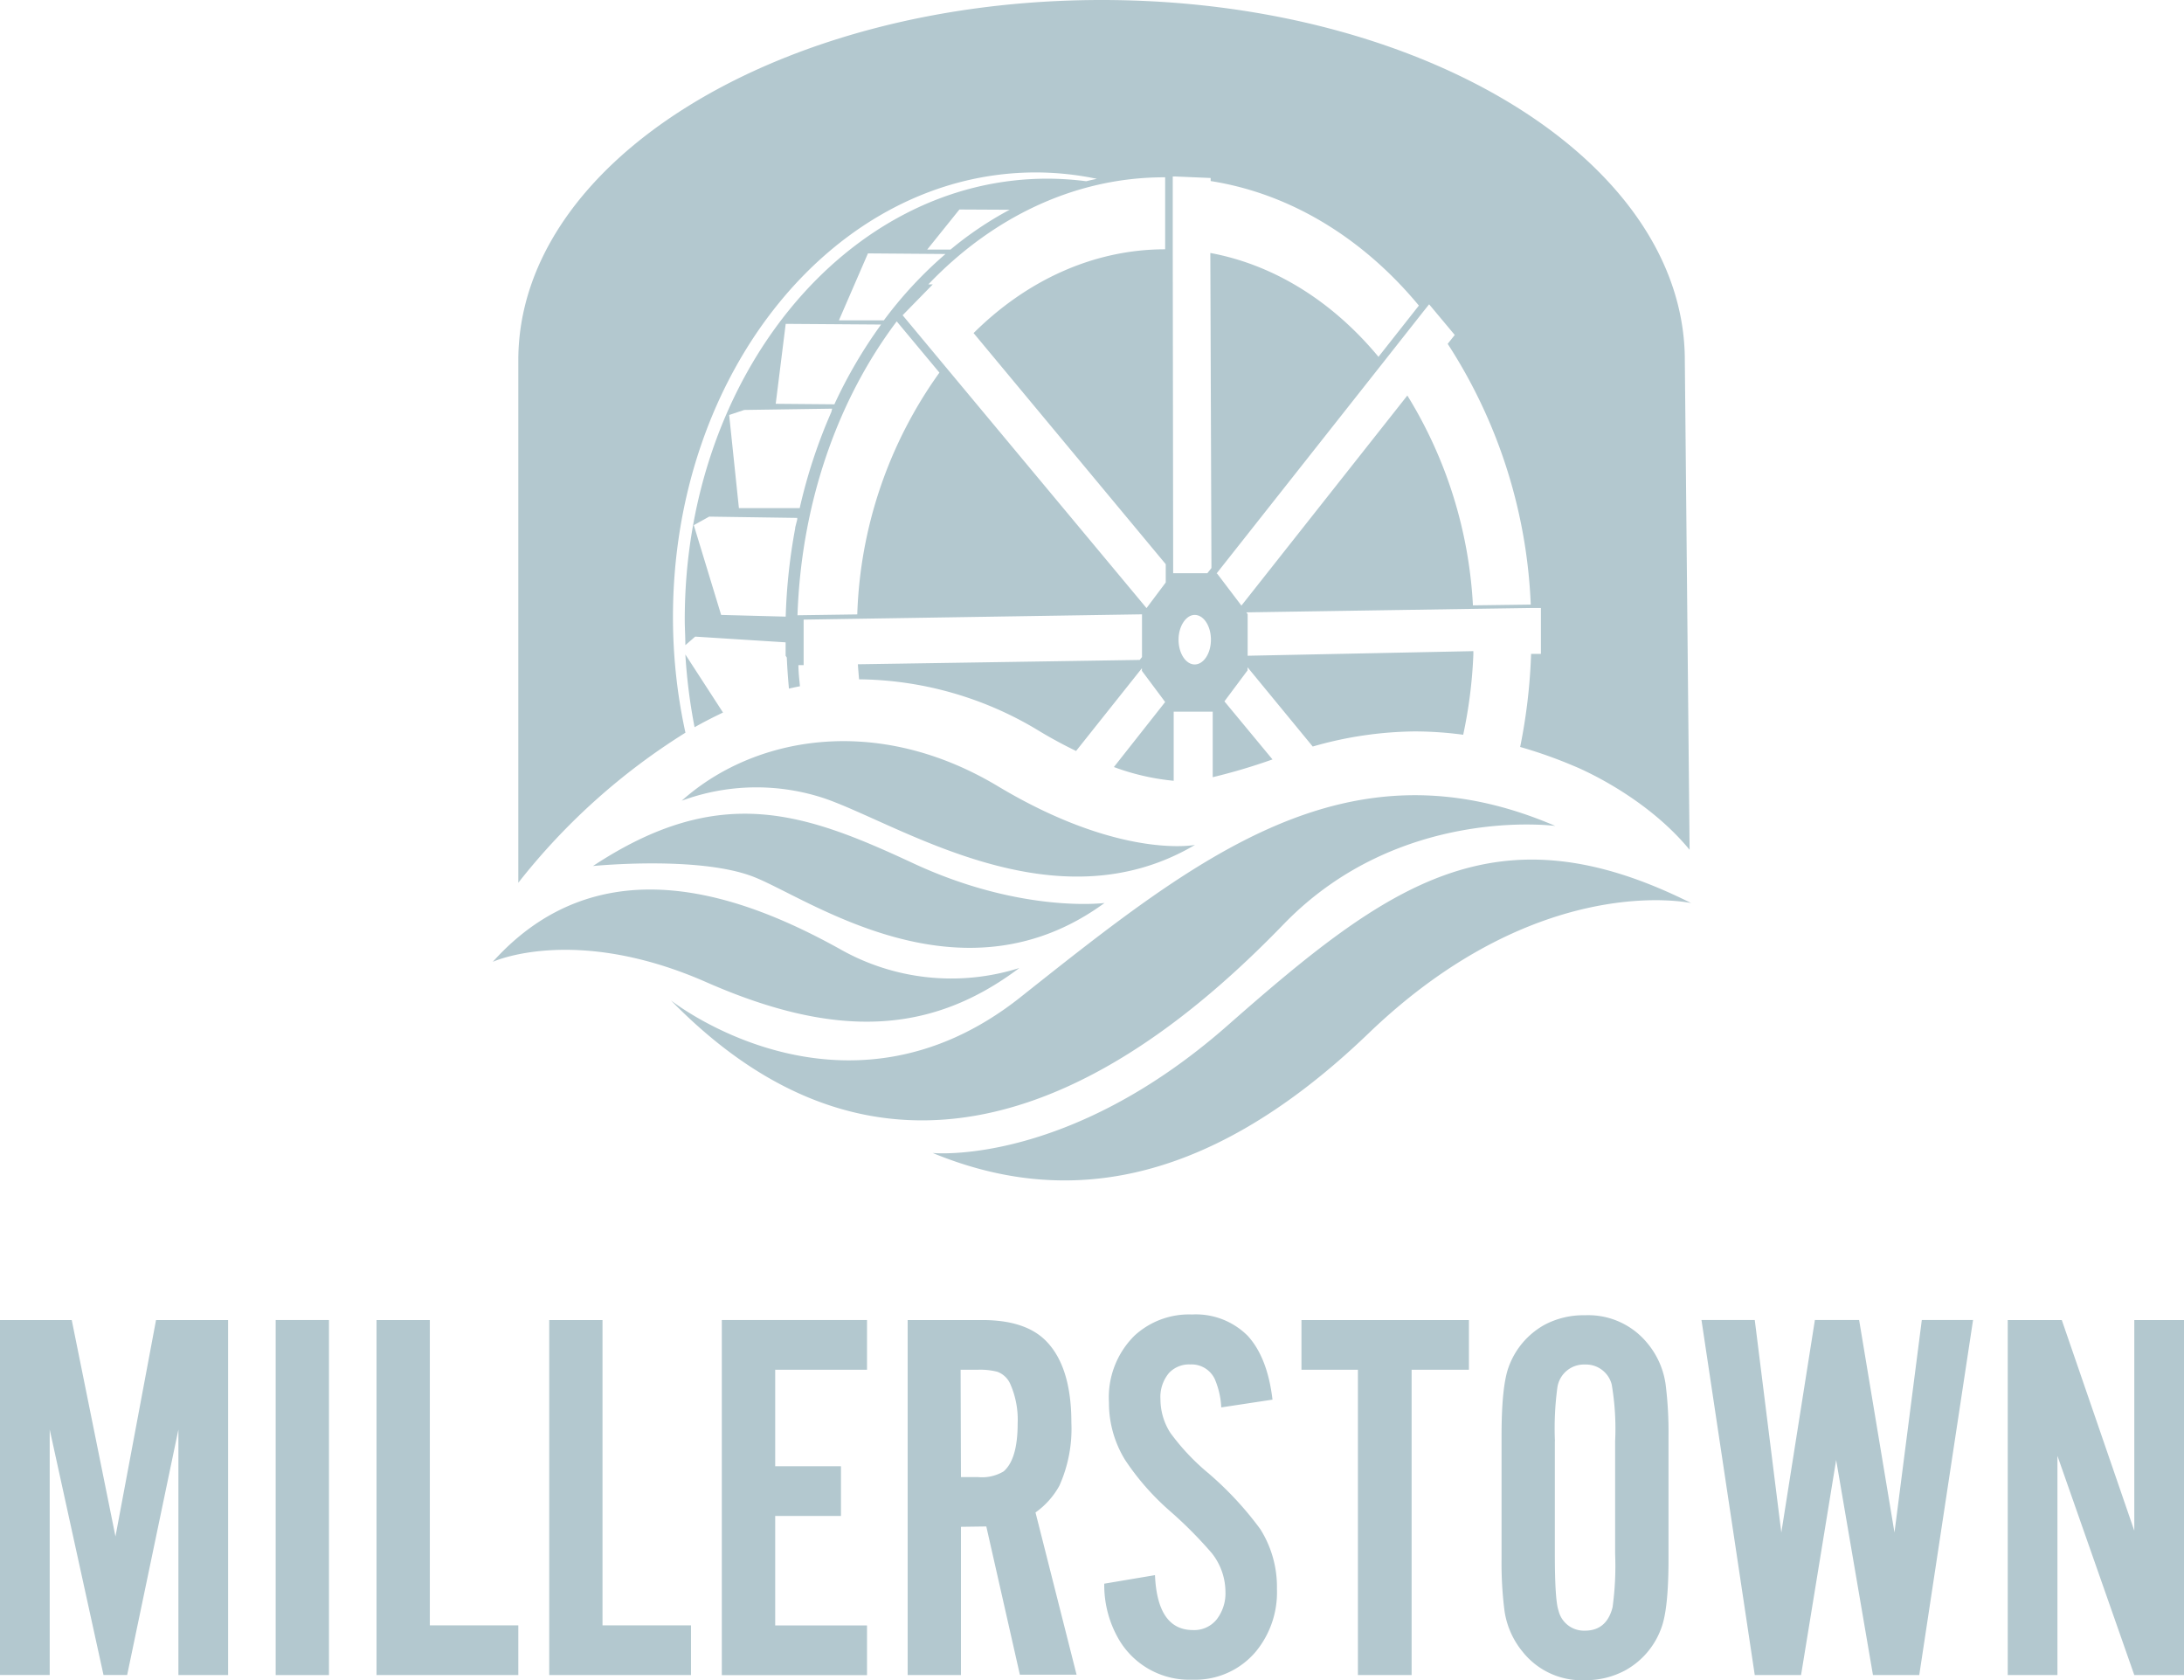
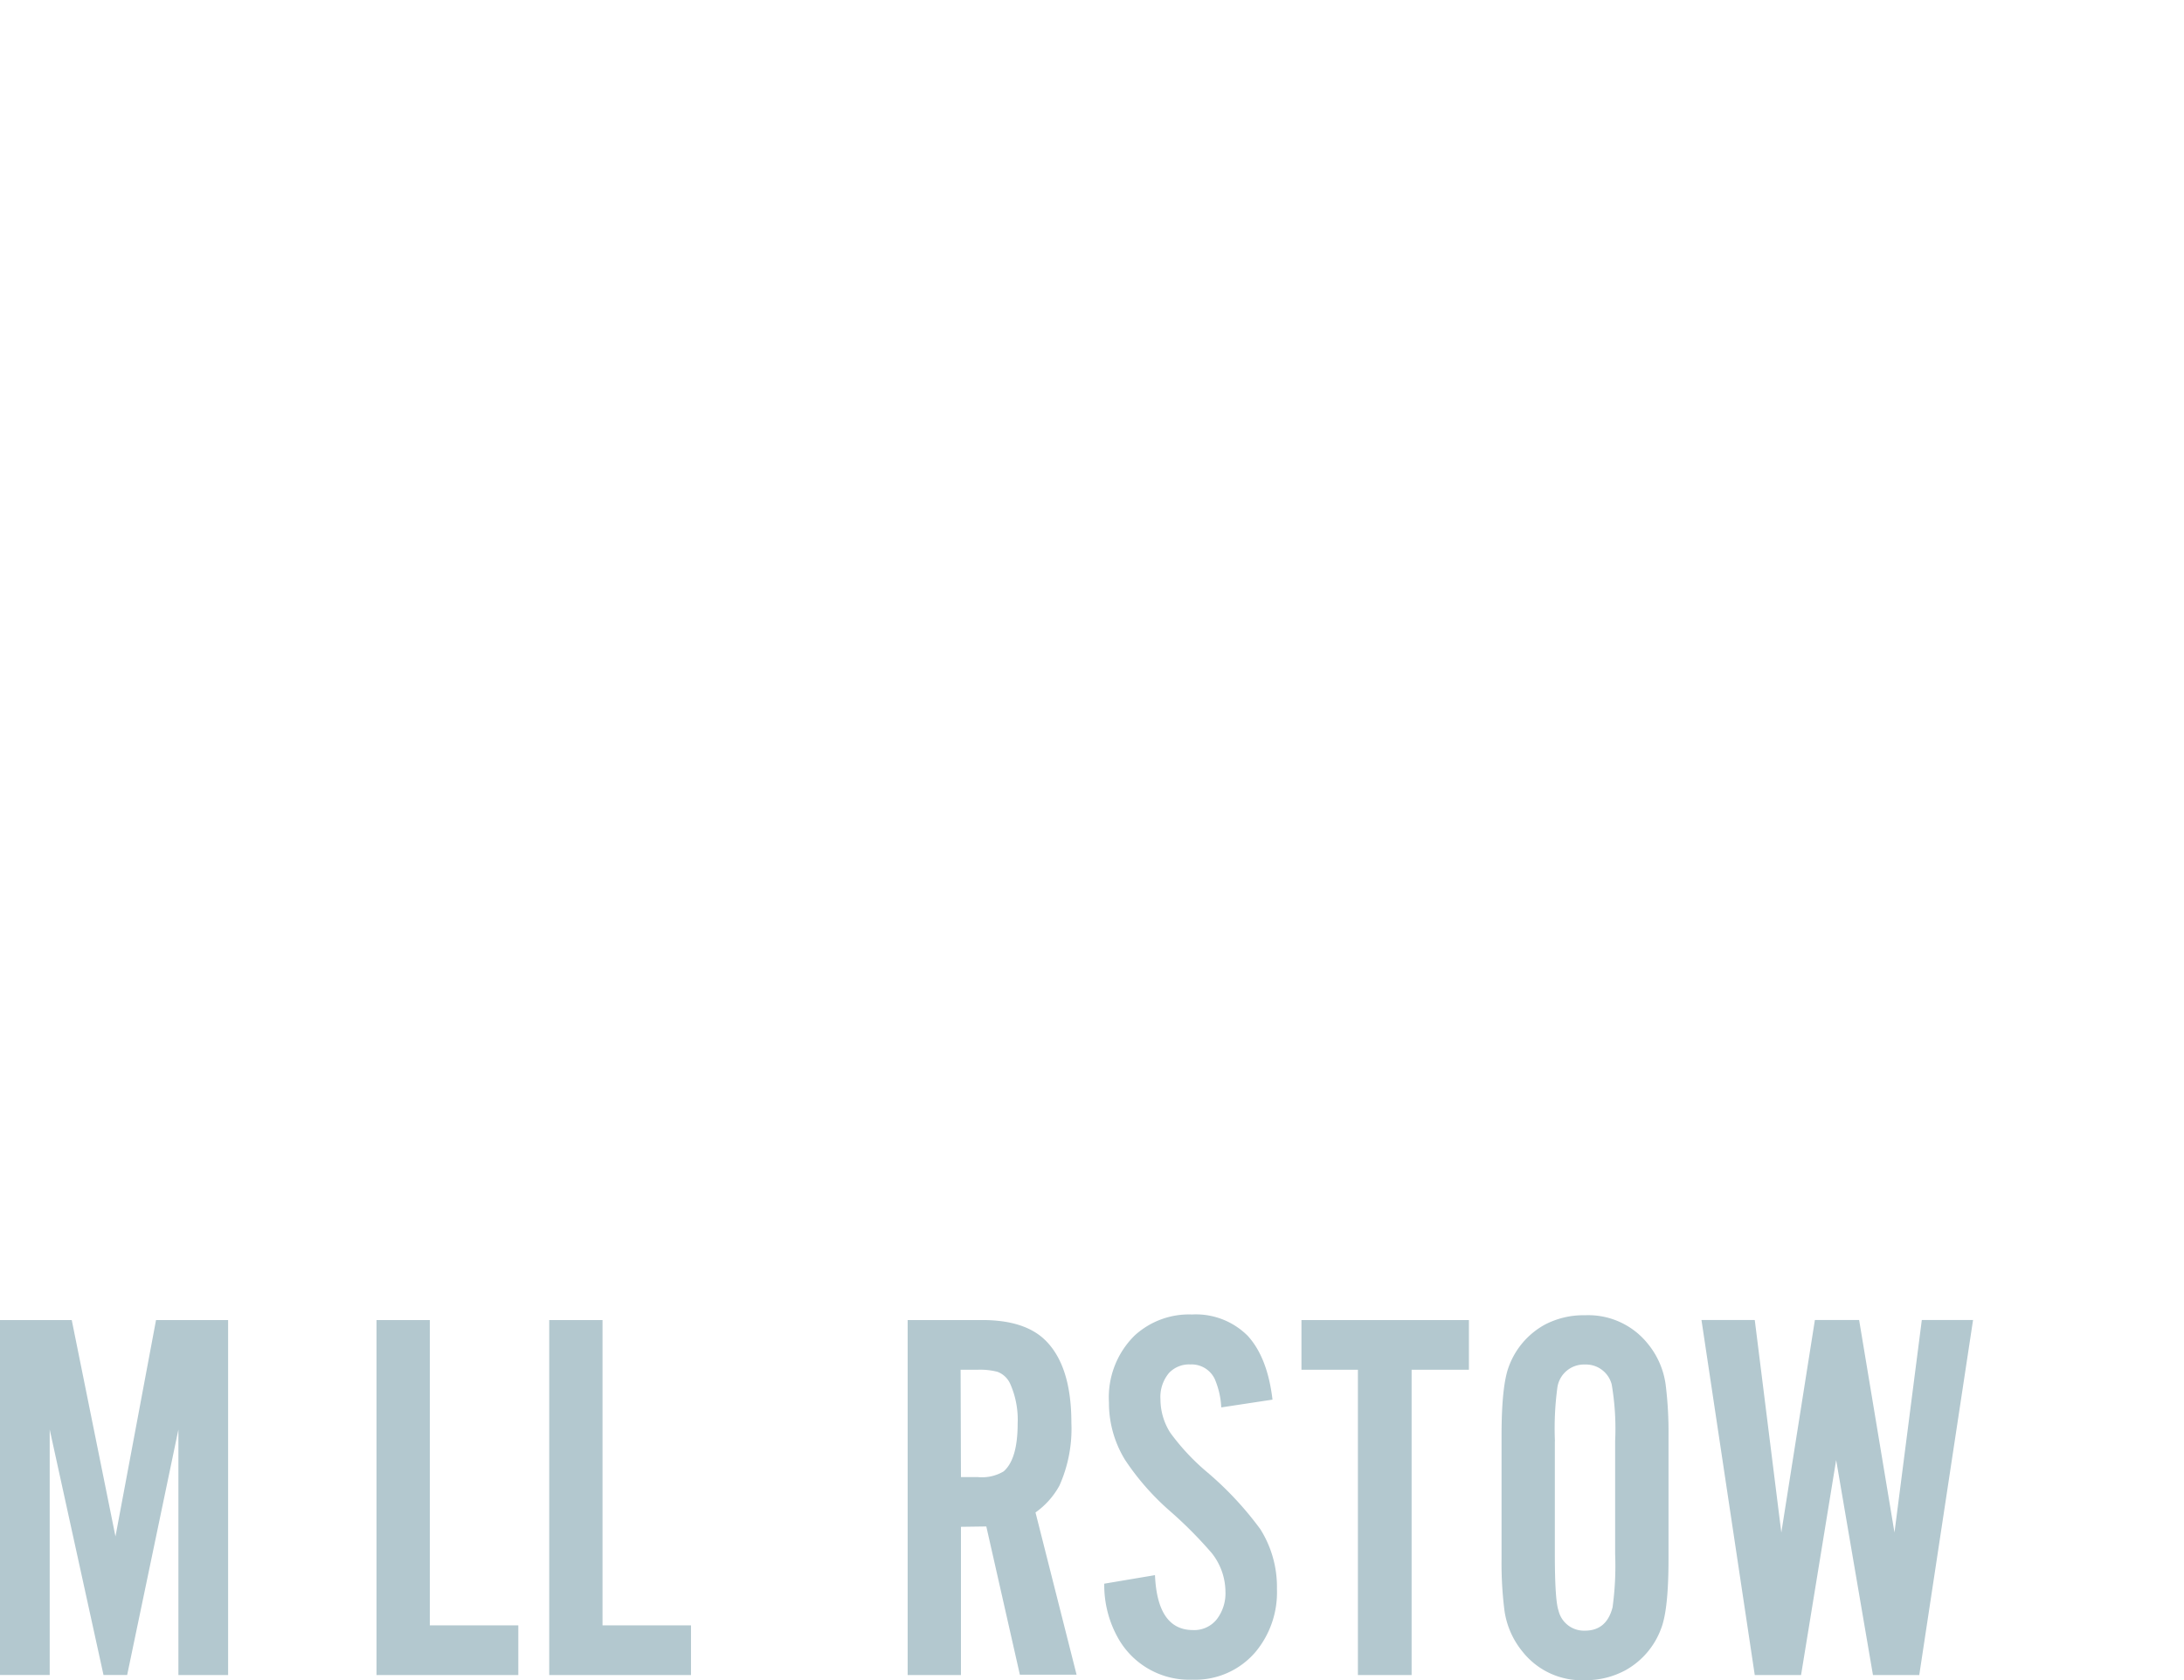
<svg xmlns="http://www.w3.org/2000/svg" viewBox="0 0 255.73 196.74">
  <defs>
    <style>.cls-1{fill:#b3c8cf;}.cls-2{fill:none;}</style>
  </defs>
  <title>logo-alt</title>
  <g id="Layer_2" data-name="Layer 2">
    <g id="Layer_1-2" data-name="Layer 1">
      <path class="cls-1" d="M26.71,196.13H20.89V167.38l-6,28.74H12.12l-6.3-28.74v28.74H0V154.56H8.4l5.12,25.34,4.75-25.34h8.44Z" />
-       <path class="cls-1" d="M38.52,154.56v41.57H32.28V154.56Z" />
      <path class="cls-1" d="M60.69,190.31v5.82H44.09V154.56h6.24v35.75Z" />
      <path class="cls-1" d="M80.91,190.31v5.82H64.31V154.56h6.24v35.75Z" />
-       <path class="cls-1" d="M101.52,154.56v5.82H90.77v11.3h7.7v5.82h-7.7v12.82h10.75v5.82h-17V154.56Z" />
      <path class="cls-1" d="M112.52,178.77v17.36h-6.24V154.56H115q4.93,0,7.34,2.31,3.11,3,3.11,9.71a16.31,16.31,0,0,1-1.4,7.37,9.36,9.36,0,0,1-2.8,3.14l4.81,19h-6.64l-3.93-17.36Zm0-5.82h2a4.94,4.94,0,0,0,3-.67q1.64-1.43,1.64-5.6a10.38,10.38,0,0,0-.85-4.6,2.67,2.67,0,0,0-1.52-1.46,8.17,8.17,0,0,0-2.31-.24h-2Z" />
      <path class="cls-1" d="M149,163.88l-6,.91a9.6,9.6,0,0,0-.76-3.32,3,3,0,0,0-2.86-1.71,3.22,3.22,0,0,0-2.5,1,4.37,4.37,0,0,0-1,3.08,7.31,7.31,0,0,0,1.16,3.93,26.35,26.35,0,0,0,4.41,4.69,39,39,0,0,1,6.12,6.58,12.68,12.68,0,0,1,1.95,7,10.91,10.91,0,0,1-2.47,7.34,9.27,9.27,0,0,1-7.43,3.29,9.55,9.55,0,0,1-8.65-4.78,12.65,12.65,0,0,1-1.67-6.46l5.94-1q.28,6.43,4.45,6.43a3.37,3.37,0,0,0,2.8-1.28,5,5,0,0,0,1-3.23,7.35,7.35,0,0,0-1.61-4.51,49.18,49.18,0,0,0-4.87-4.9,29.8,29.8,0,0,1-5.27-6,12.72,12.72,0,0,1-1.89-6.73,10.16,10.16,0,0,1,3-7.83,9.42,9.42,0,0,1,6.73-2.47,8.57,8.57,0,0,1,6.52,2.5Q148.42,158.95,149,163.88Z" />
      <path class="cls-1" d="M165.29,160.38v35.75H159V160.38h-6.61v-5.82H172v5.82Z" />
      <path class="cls-1" d="M195.37,168.11v14.46q0,5.85-.85,8.07a9.21,9.21,0,0,1-4.2,4.93,9.74,9.74,0,0,1-4.72,1.16,8.83,8.83,0,0,1-7.28-3.29,9.75,9.75,0,0,1-2.16-4.87,44.26,44.26,0,0,1-.34-6V168.11q0-5.85.85-8.1a9.21,9.21,0,0,1,4.2-4.9A9.74,9.74,0,0,1,185.6,154a8.93,8.93,0,0,1,7.31,3.29,9.56,9.56,0,0,1,2.13,4.87A44.82,44.82,0,0,1,195.37,168.11Zm-13.31.64v13.19q0,5.42.43,6.64a3.06,3.06,0,0,0,3.1,2.35q2.53,0,3.23-2.74a35.61,35.61,0,0,0,.3-6.24V168.75a30.87,30.87,0,0,0-.4-6.64,3.11,3.11,0,0,0-3.14-2.34,3.14,3.14,0,0,0-3.23,2.74A35.85,35.85,0,0,0,182.07,168.75Z" />
      <path class="cls-1" d="M224.73,196.13h-5.42L215,170.95l-4.11,25.18h-5.42l-6.24-41.57h6.24l3.11,24.88,3.93-24.88h5.18l4.14,24.88,3.2-24.88h6Z" />
-       <path class="cls-1" d="M255.73,196.13h-5.82l-9-25.67v25.67h-5.82V154.56h6.33l8.49,24.67V154.56h5.82Z" />
-       <path class="cls-1" d="M60.69,103.36V42.19C60.69,18.89,91.26,0,129,0s68.28,18.89,68.28,42.19l.56,57.31c-5.39-6.55-13.5-9.79-13.5-9.79A54,54,0,0,0,178,87.46a65.75,65.75,0,0,0,1.28-10.9l1.15,0V71.19h-1.18l-6.78.1-26.53.41.15.21v4.87l26.43-.54c0,.13,0,.27,0,.4a55.51,55.51,0,0,1-1.19,9.39,43.11,43.11,0,0,0-5.67-.39,44.42,44.42,0,0,0-11.95,1.77l-7.63-9.28v.36l-2.71,3.63L149,88.92A69.8,69.8,0,0,1,142,91l0-7.67h-4.57v8.09a27.62,27.62,0,0,1-7-1.61l6-7.61-.36-.49-2.36-3.16v-.31L126,87.93c-1.34-.65-2.76-1.4-4.27-2.31a41.27,41.27,0,0,0-21.06-6.08h-.08c-.05-.58-.1-1.17-.14-1.76l33-.51.17-.21.1-.13v-5l0,0-33.28.52-6.34.1v5.33h-.61c0,.83.1,1.65.18,2.47-.43.09-.86.17-1.29.28-.11-1.2-.2-2.41-.25-3.64l-.14-.21V75.21l-10.59-.67-1.15,1c0-1-.07-2-.07-3,0-28.51,19-51.62,42.45-51.62a35.53,35.53,0,0,1,4.55.3c.42-.1.84-.2,1.26-.28a35,35,0,0,0-7.14-.75C97.8,20.19,78.8,43.5,78.8,72.25a63.21,63.21,0,0,0,1.46,13.54A75.93,75.93,0,0,0,60.69,103.36ZM81.33,85.15c1.11-.63,2.22-1.19,3.33-1.72l-4.41-6.8A64.92,64.92,0,0,0,81.33,85.15ZM160.24,121c20-19.22,37.78-15.26,37.78-15.26-22.9-11.48-35.5-2.19-54.28,14.33S109.21,135,109.21,135C123.24,140.78,140.24,140.22,160.24,121Zm-9.94-12.78c13.54-14,31.82-11.51,31.82-11.51-24.39-10.47-41.93,3.63-62.63,20.05s-40.93.37-40.93.37C107.64,146.93,136.76,122.2,150.3,108.22Zm-92.6,4.4s9.56-4.41,25,2.38,26.48,6,36.66-1.66a26.4,26.4,0,0,1-21-2.21C87.41,105.05,70.46,98.42,57.7,112.62Zm11.74-11.22s12.38-1.24,18.81,1.27,24.22,15.37,41.08,3.06c0,0-9.7,1.26-22.4-4.65S84.32,91.58,69.45,101.39Zm10.37-7.64a25.25,25.25,0,0,1,16.82-.25c8.94,3.12,26.89,15.1,43.29,5.42,0,0-8.72,1.73-23.07-6.87S88.1,86.33,79.82,93.76Zm32.53-69.23-3.77,4.69,2.73,0a41,41,0,0,1,6.92-4.66Zm-1.64,5.21-9.07-.07-3.4,7.84,5.26,0A47.88,47.88,0,0,1,110.71,29.74ZM92,37.92l-1.17,9.36,6.87.06A55.51,55.51,0,0,1,103.17,38Zm5.44,9.93L87.14,48l-1.76.59,1.14,10.9,7.12,0a62,62,0,0,1,3.7-11.24ZM93.11,61.77l.24-.94,0-.19-10.31-.15-1.8,1L84.44,72,92,72.2a67,67,0,0,1,1.11-10.33ZM110,43.63l-5-6c-6.84,9.07-11.17,21.11-11.62,34.41l7-.1A51.31,51.31,0,0,1,110,43.63ZM136.5,66.5v-.44L114,39c6.16-6.13,14-9.81,22.43-9.81V20.76h-.1c-10.52,0-20.16,4.72-27.63,12.54h.52l-3.53,3.61,4.92,5.91L134.25,71.2l2.25-3Zm33-26.22.84-1.06-3-3.59v0l-.64.8-4.73,6L142.45,67.15h.06L145,70.43l.36.48,19.43-24.6a52,52,0,0,1,7.68,24.57l6.77-.09h0A60.6,60.6,0,0,0,169.52,40.27ZM141.76,21.2v-.36l-4.25-.18h-.19v8.52l.05,37.94,0,0h4l.48-.61-.13-36.89c7.6,1.41,14.41,5.79,19.69,12.16l4.73-6C159.7,28,151.21,22.68,141.76,21.2ZM139.89,72c-1,0-1.89,1.3-1.89,2.9s.85,2.9,1.89,2.9,1.9-1.29,1.9-2.9S140.94,72,139.89,72Z" />
      <rect class="cls-2" x="41.62" width="180.62" height="141.68" />
    </g>
  </g>
</svg>